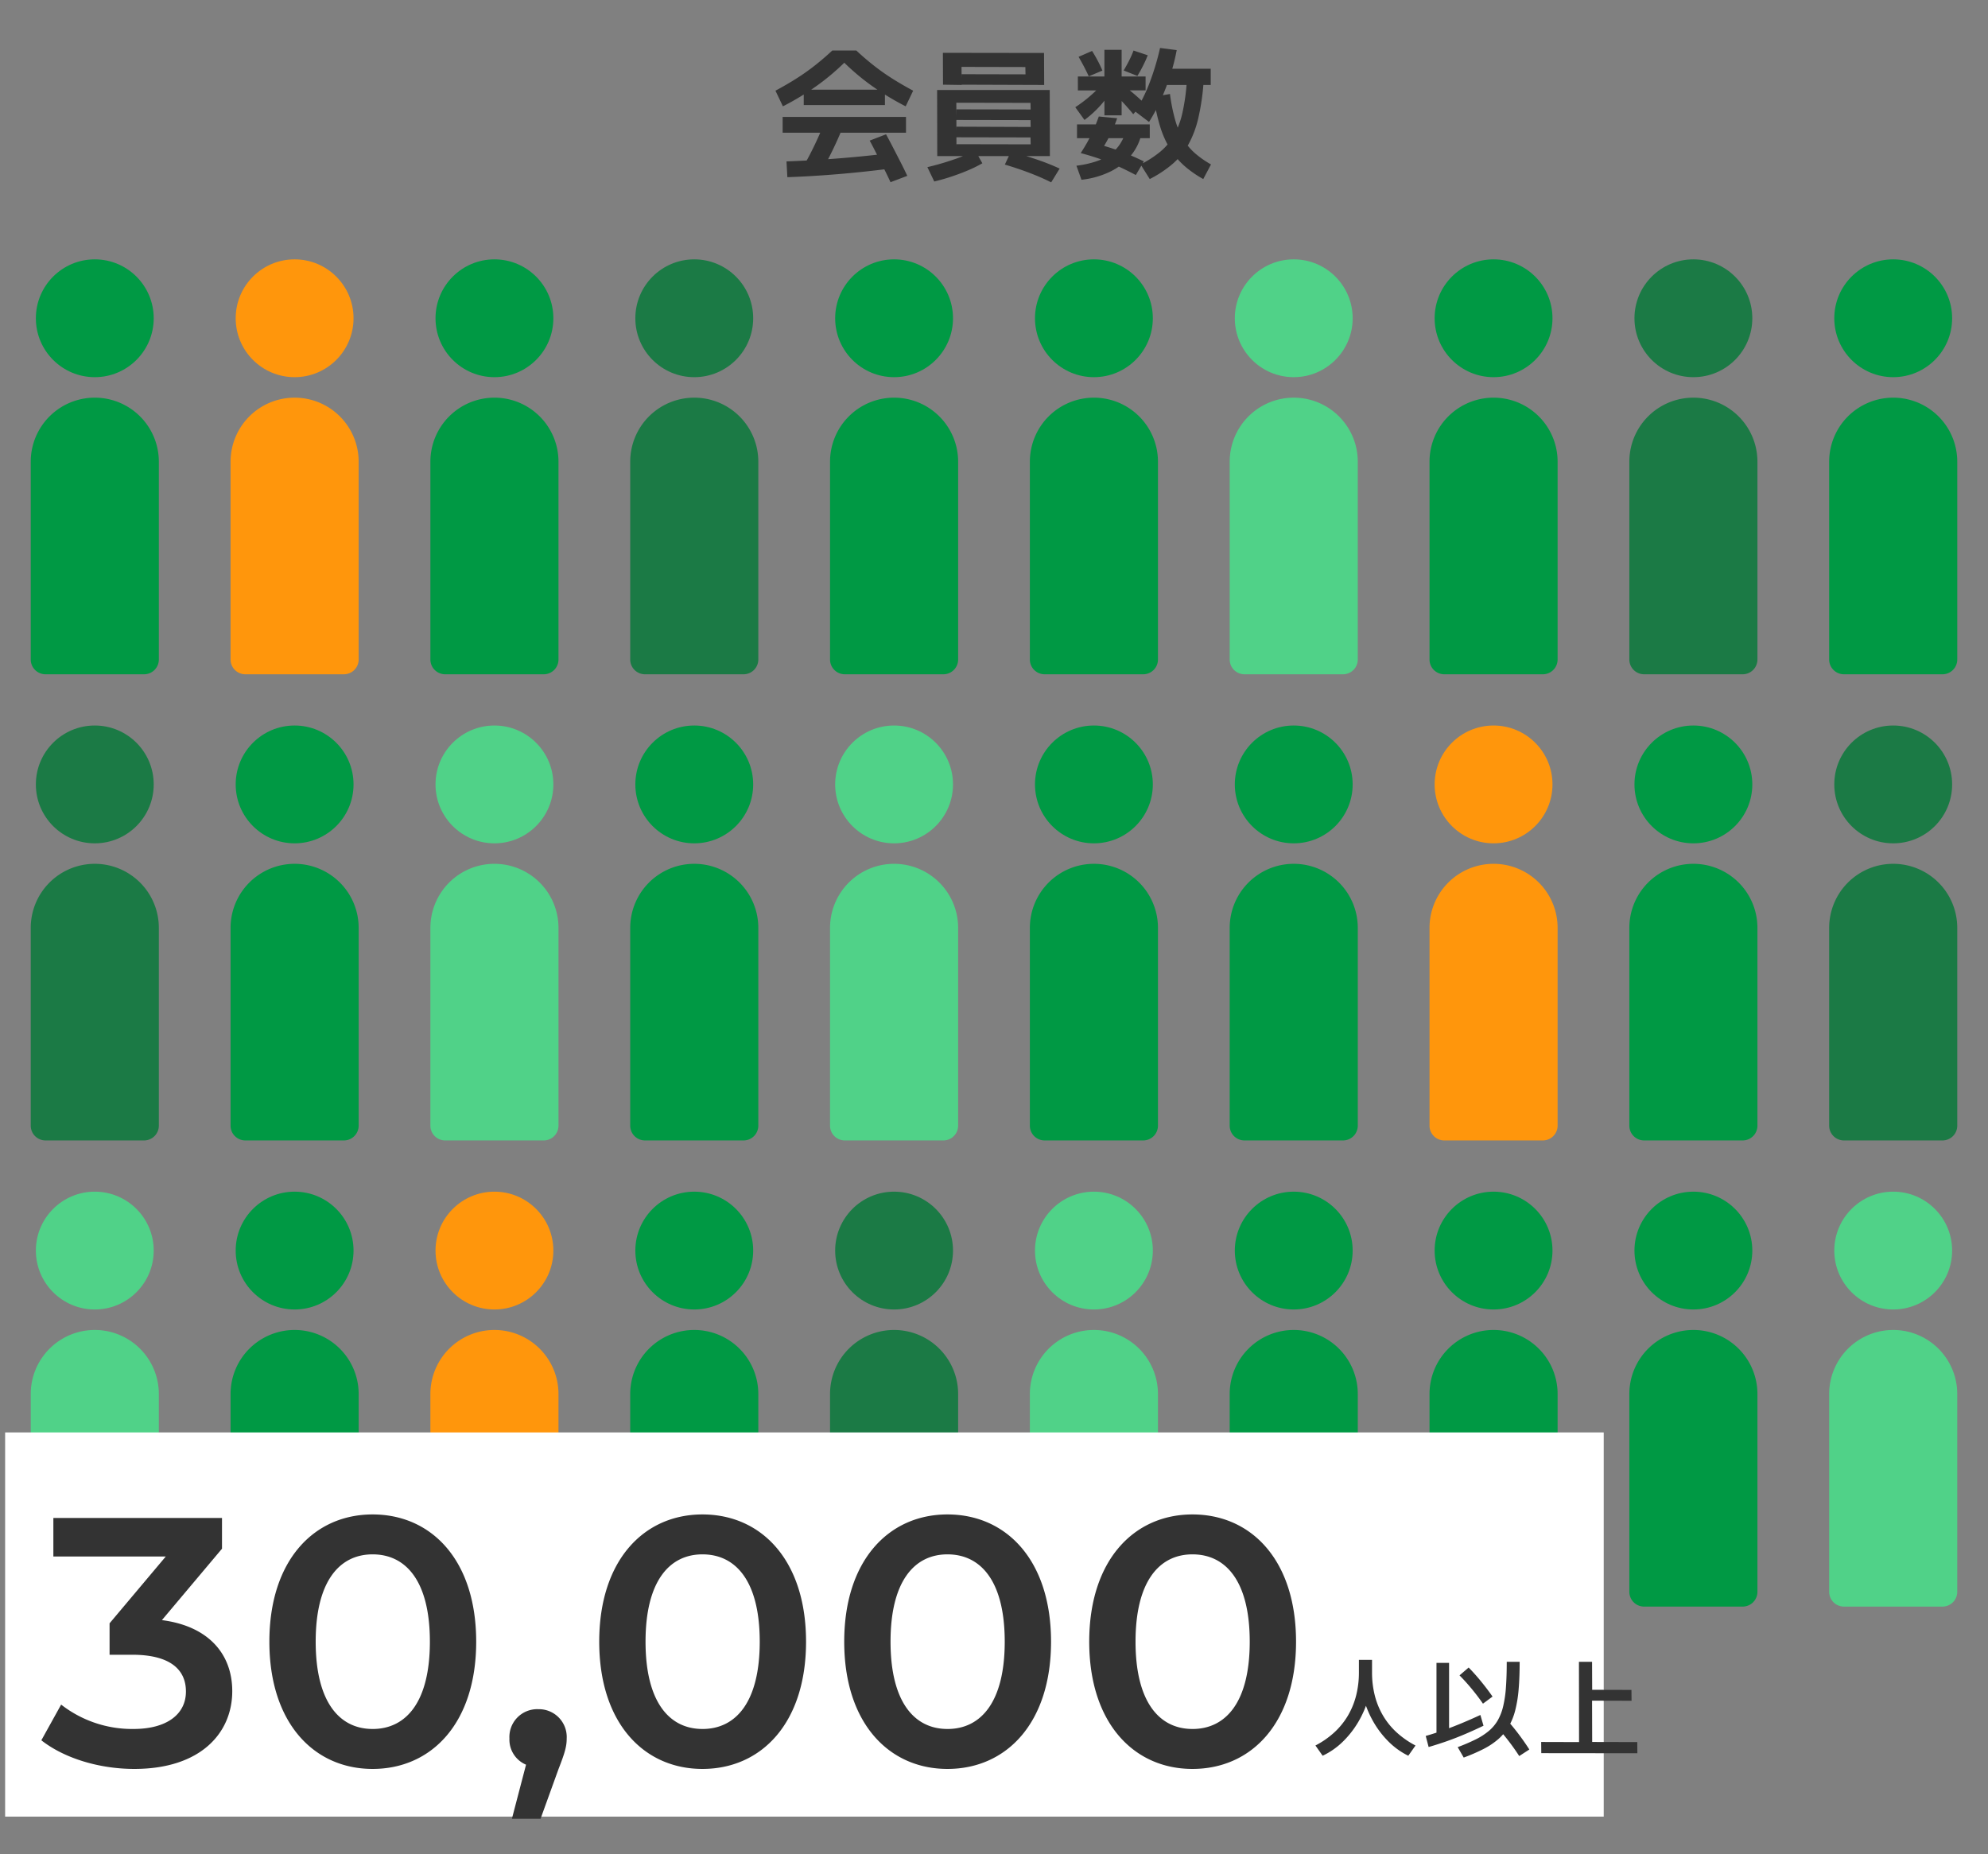
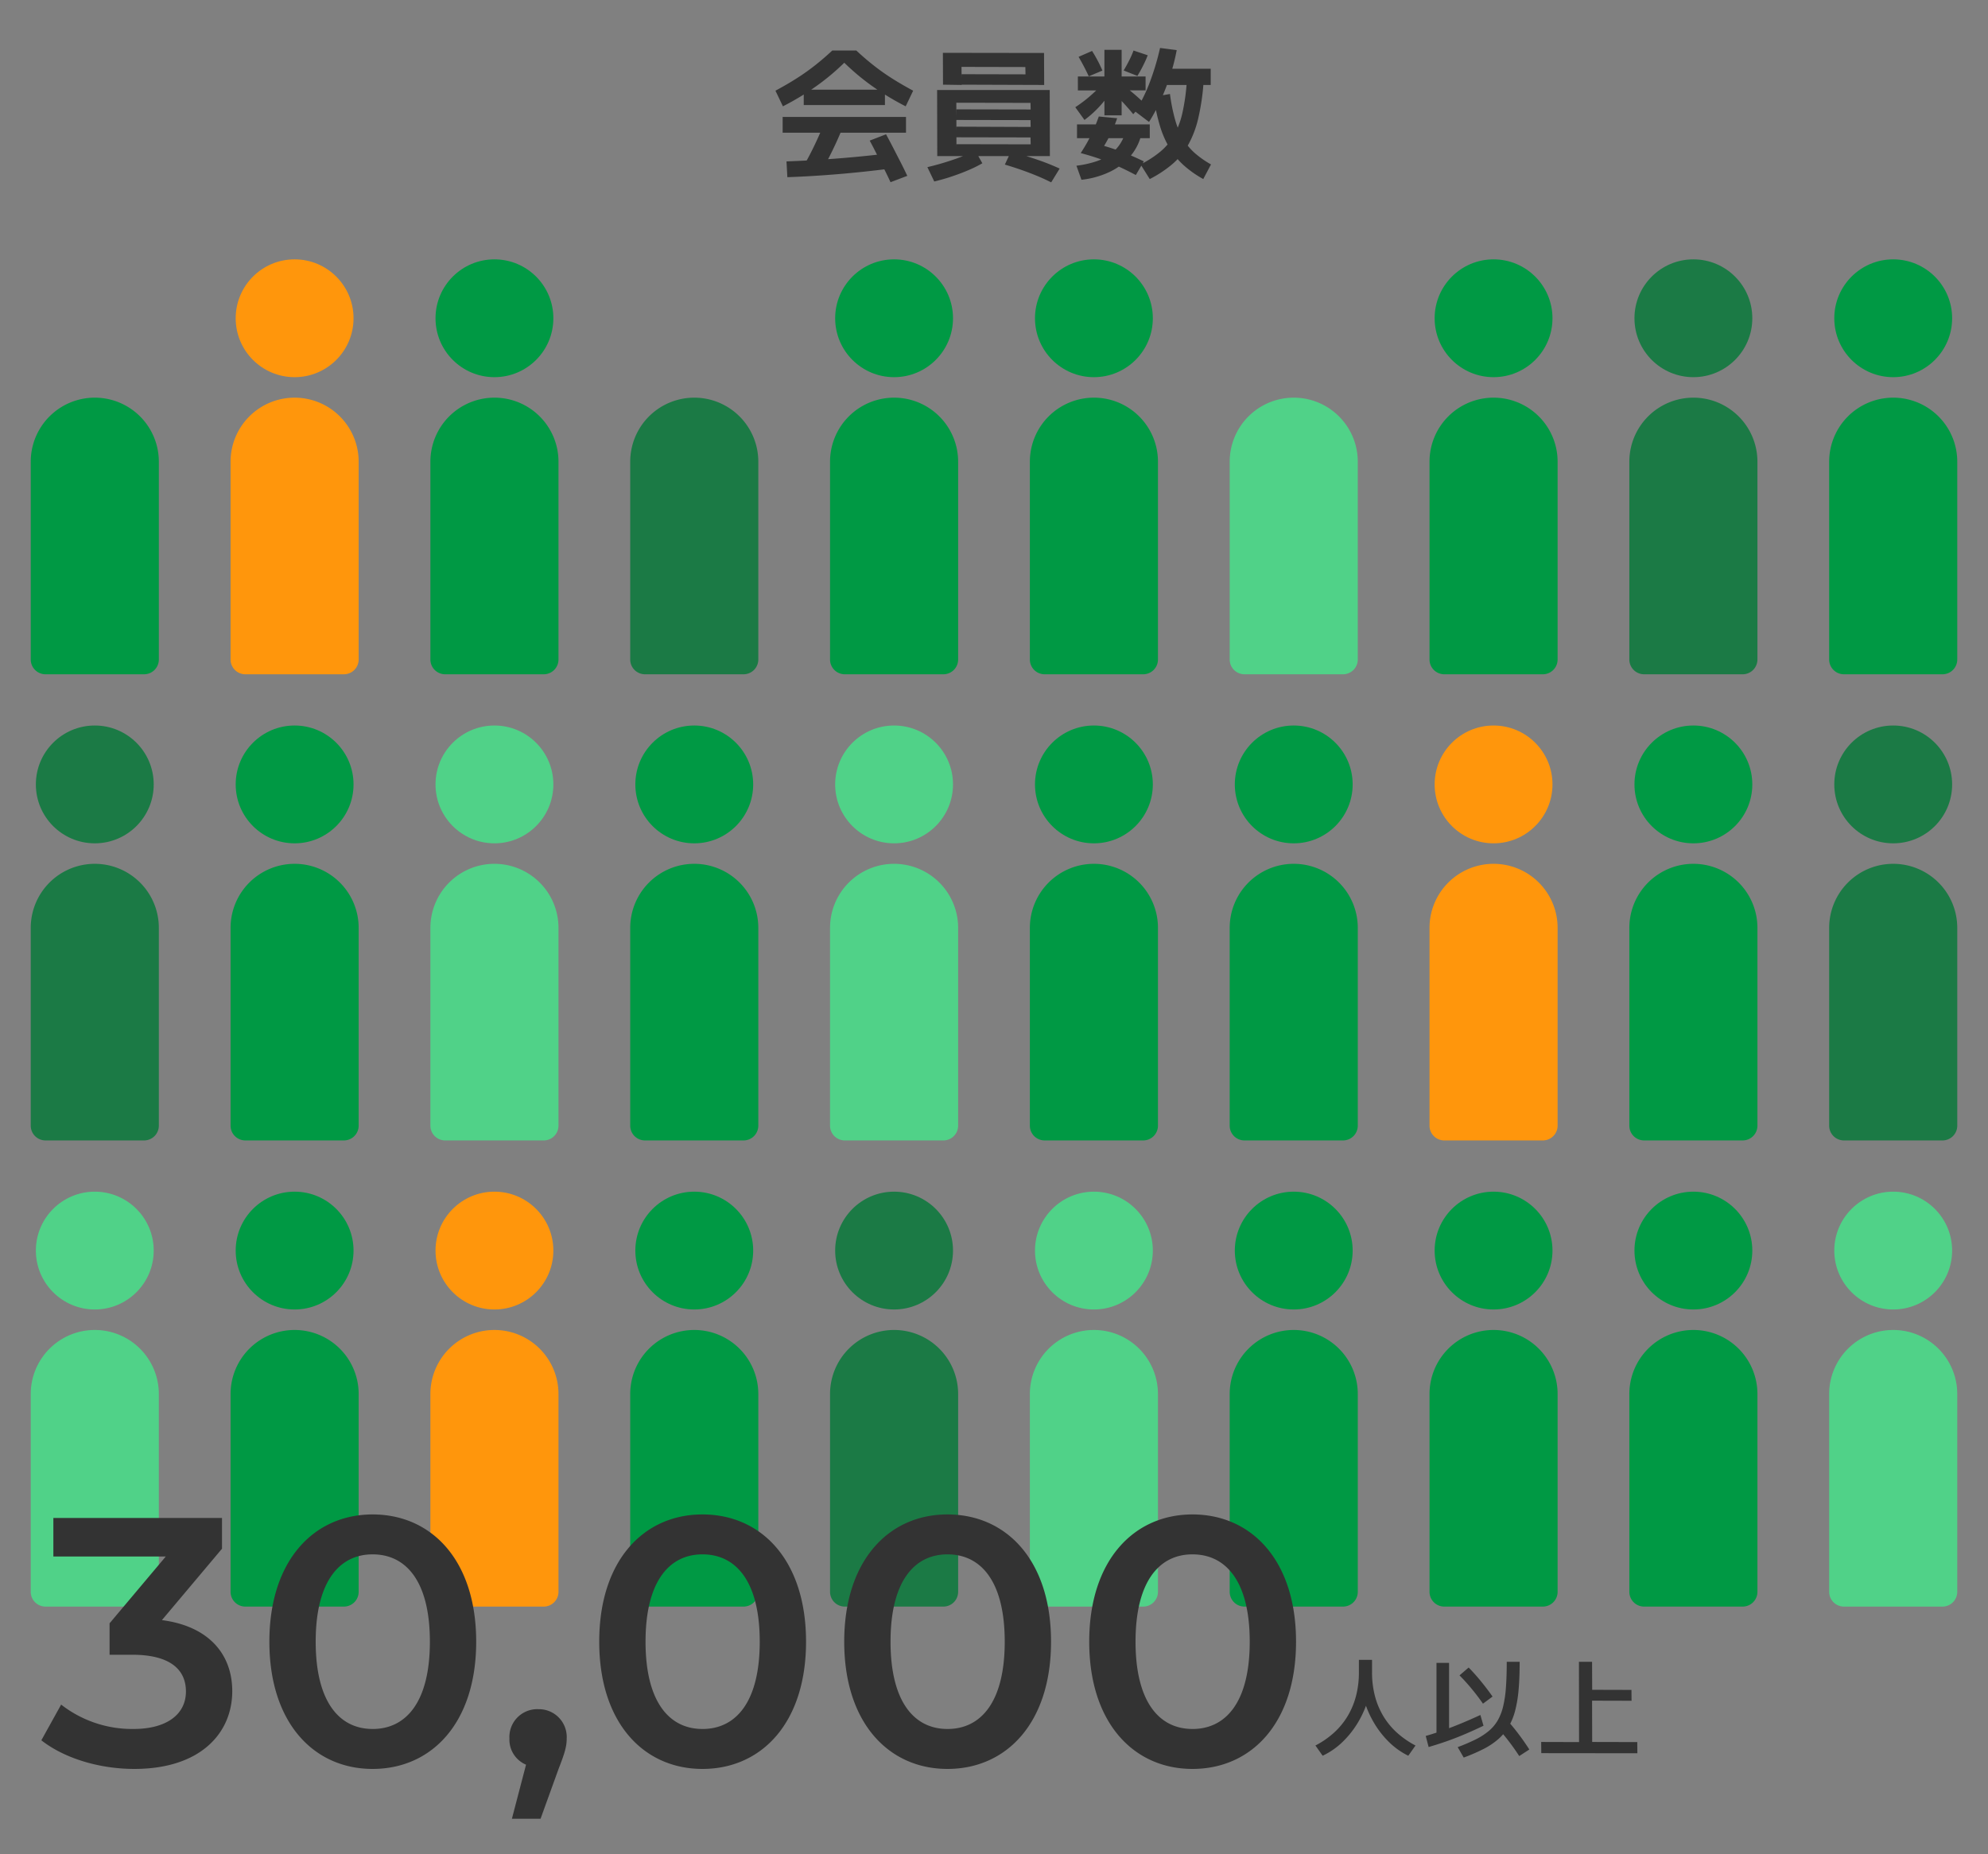
<svg xmlns="http://www.w3.org/2000/svg" width="388" height="362" viewBox="0 0 388 362">
  <rect x="0" y="0" width="388" height="362" fill="#808080" stroke="none" />
  <g transform="translate(2 -24.371)">
    <g transform="translate(5)">
      <g transform="translate(27)">
        <g transform="translate(250 -38)">
          <circle cx="11.5" cy="11.5" r="11.5" transform="translate(74 113)" fill="#094" />
          <path d="M12.5,0h0A12.5,12.5,0,0,1,25,12.5V51.115A2.885,2.885,0,0,1,22.115,54H2.885A2.885,2.885,0,0,1,0,51.115V12.5A12.5,12.5,0,0,1,12.5,0Z" transform="translate(73 140)" fill="#094" />
        </g>
        <g transform="translate(250 53)">
          <circle cx="11.5" cy="11.5" r="11.5" transform="translate(74 113)" fill="#1b7a45" />
          <path d="M12.5,0h0A12.5,12.5,0,0,1,25,12.5V51.115A2.885,2.885,0,0,1,22.115,54H2.885A2.885,2.885,0,0,1,0,51.115V12.5A12.5,12.5,0,0,1,12.5,0Z" transform="translate(73 140)" fill="#1b7a45" />
        </g>
        <g transform="translate(250 144)">
          <circle cx="11.5" cy="11.5" r="11.5" transform="translate(74 113)" fill="#50d288" />
          <path d="M12.5,0h0A12.5,12.5,0,0,1,25,12.5V51.115A2.885,2.885,0,0,1,22.115,54H2.885A2.885,2.885,0,0,1,0,51.115V12.5A12.5,12.5,0,0,1,12.5,0Z" transform="translate(73 140)" fill="#50d288" />
        </g>
      </g>
      <g transform="translate(24)">
        <g transform="translate(214 -38)">
          <circle cx="11.5" cy="11.5" r="11.5" transform="translate(74 113)" fill="#1b7a45" />
          <path d="M12.5,0h0A12.5,12.5,0,0,1,25,12.5V51.115A2.885,2.885,0,0,1,22.115,54H2.885A2.885,2.885,0,0,1,0,51.115V12.5A12.5,12.5,0,0,1,12.5,0Z" transform="translate(73 140)" fill="#1b7a45" />
        </g>
        <g transform="translate(214 53)">
          <circle cx="11.5" cy="11.5" r="11.5" transform="translate(74 113)" fill="#094" />
          <path d="M12.5,0h0A12.5,12.5,0,0,1,25,12.5V51.115A2.885,2.885,0,0,1,22.115,54H2.885A2.885,2.885,0,0,1,0,51.115V12.5A12.5,12.5,0,0,1,12.5,0Z" transform="translate(73 140)" fill="#094" />
        </g>
        <g transform="translate(214 144)">
          <circle cx="11.5" cy="11.5" r="11.5" transform="translate(74 113)" fill="#094" />
          <path d="M12.5,0h0A12.5,12.5,0,0,1,25,12.5V51.115A2.885,2.885,0,0,1,22.115,54H2.885A2.885,2.885,0,0,1,0,51.115V12.5A12.5,12.5,0,0,1,12.5,0Z" transform="translate(73 140)" fill="#094" />
        </g>
      </g>
      <g transform="translate(21)">
        <g transform="translate(178 -38)">
          <circle cx="11.5" cy="11.5" r="11.5" transform="translate(74 113)" fill="#094" />
          <path d="M12.5,0h0A12.5,12.5,0,0,1,25,12.5V51.115A2.885,2.885,0,0,1,22.115,54H2.885A2.885,2.885,0,0,1,0,51.115V12.5A12.5,12.5,0,0,1,12.5,0Z" transform="translate(73 140)" fill="#094" />
        </g>
        <g transform="translate(178 53)">
          <circle cx="11.5" cy="11.5" r="11.5" transform="translate(74 113)" fill="#ff960c" />
          <path d="M12.5,0h0A12.5,12.5,0,0,1,25,12.5V51.115A2.885,2.885,0,0,1,22.115,54H2.885A2.885,2.885,0,0,1,0,51.115V12.5A12.5,12.5,0,0,1,12.5,0Z" transform="translate(73 140)" fill="#ff960c" />
        </g>
        <g transform="translate(178 144)">
          <circle cx="11.5" cy="11.5" r="11.5" transform="translate(74 113)" fill="#094" />
          <path d="M12.5,0h0A12.5,12.5,0,0,1,25,12.5V51.115A2.885,2.885,0,0,1,22.115,54H2.885A2.885,2.885,0,0,1,0,51.115V12.5A12.5,12.5,0,0,1,12.5,0Z" transform="translate(73 140)" fill="#094" />
        </g>
      </g>
      <g transform="translate(18)">
        <g transform="translate(142 -38)">
-           <circle cx="11.5" cy="11.5" r="11.5" transform="translate(74 113)" fill="#50d288" />
          <path d="M12.5,0h0A12.5,12.5,0,0,1,25,12.5V51.115A2.885,2.885,0,0,1,22.115,54H2.885A2.885,2.885,0,0,1,0,51.115V12.5A12.5,12.5,0,0,1,12.5,0Z" transform="translate(73 140)" fill="#50d288" />
        </g>
        <g transform="translate(142 53)">
          <circle cx="11.5" cy="11.5" r="11.5" transform="translate(74 113)" fill="#094" />
          <path d="M12.5,0h0A12.5,12.5,0,0,1,25,12.5V51.115A2.885,2.885,0,0,1,22.115,54H2.885A2.885,2.885,0,0,1,0,51.115V12.5A12.5,12.5,0,0,1,12.5,0Z" transform="translate(73 140)" fill="#094" />
        </g>
        <g transform="translate(142 144)">
          <circle cx="11.5" cy="11.5" r="11.5" transform="translate(74 113)" fill="#094" />
          <path d="M12.5,0h0A12.5,12.5,0,0,1,25,12.5V51.115A2.885,2.885,0,0,1,22.115,54H2.885A2.885,2.885,0,0,1,0,51.115V12.5A12.5,12.5,0,0,1,12.5,0Z" transform="translate(73 140)" fill="#094" />
        </g>
      </g>
      <g transform="translate(15)">
        <g transform="translate(106 -38)">
          <circle cx="11.5" cy="11.5" r="11.5" transform="translate(74 113)" fill="#094" />
          <path d="M12.5,0h0A12.5,12.5,0,0,1,25,12.5V51.115A2.885,2.885,0,0,1,22.115,54H2.885A2.885,2.885,0,0,1,0,51.115V12.5A12.5,12.5,0,0,1,12.5,0Z" transform="translate(73 140)" fill="#094" />
        </g>
        <g transform="translate(106 53)">
          <circle cx="11.5" cy="11.5" r="11.5" transform="translate(74 113)" fill="#094" />
          <path d="M12.5,0h0A12.5,12.5,0,0,1,25,12.5V51.115A2.885,2.885,0,0,1,22.115,54H2.885A2.885,2.885,0,0,1,0,51.115V12.5A12.5,12.5,0,0,1,12.5,0Z" transform="translate(73 140)" fill="#094" />
        </g>
        <g transform="translate(106 144)">
          <circle cx="11.5" cy="11.5" r="11.5" transform="translate(74 113)" fill="#50d288" />
          <path d="M12.5,0h0A12.5,12.5,0,0,1,25,12.5V51.115A2.885,2.885,0,0,1,22.115,54H2.885A2.885,2.885,0,0,1,0,51.115V12.5A12.5,12.5,0,0,1,12.5,0Z" transform="translate(73 140)" fill="#50d288" />
        </g>
      </g>
      <g transform="translate(12)">
        <g transform="translate(70 -38)">
          <circle cx="11.5" cy="11.5" r="11.5" transform="translate(74 113)" fill="#094" />
          <path d="M12.5,0h0A12.5,12.5,0,0,1,25,12.5V51.115A2.885,2.885,0,0,1,22.115,54H2.885A2.885,2.885,0,0,1,0,51.115V12.5A12.5,12.5,0,0,1,12.5,0Z" transform="translate(73 140)" fill="#094" />
        </g>
        <g transform="translate(70 53)">
          <circle cx="11.5" cy="11.5" r="11.5" transform="translate(74 113)" fill="#50d288" />
          <path d="M12.5,0h0A12.5,12.5,0,0,1,25,12.5V51.115A2.885,2.885,0,0,1,22.115,54H2.885A2.885,2.885,0,0,1,0,51.115V12.5A12.5,12.5,0,0,1,12.5,0Z" transform="translate(73 140)" fill="#50d288" />
        </g>
        <g transform="translate(70 144)">
          <circle cx="11.5" cy="11.5" r="11.5" transform="translate(74 113)" fill="#1b7a45" />
          <path d="M12.5,0h0A12.5,12.5,0,0,1,25,12.5V51.115A2.885,2.885,0,0,1,22.115,54H2.885A2.885,2.885,0,0,1,0,51.115V12.5A12.5,12.5,0,0,1,12.5,0Z" transform="translate(73 140)" fill="#1b7a45" />
        </g>
      </g>
      <g transform="translate(9)">
        <g transform="translate(34 -38)">
-           <circle cx="11.5" cy="11.5" r="11.5" transform="translate(74 113)" fill="#1b7a45" />
          <path d="M12.5,0h0A12.5,12.5,0,0,1,25,12.5V51.115A2.885,2.885,0,0,1,22.115,54H2.885A2.885,2.885,0,0,1,0,51.115V12.5A12.5,12.5,0,0,1,12.5,0Z" transform="translate(73 140)" fill="#1b7a45" />
        </g>
        <g transform="translate(34 53)">
          <circle cx="11.5" cy="11.5" r="11.5" transform="translate(74 113)" fill="#094" />
          <path d="M12.5,0h0A12.5,12.5,0,0,1,25,12.5V51.115A2.885,2.885,0,0,1,22.115,54H2.885A2.885,2.885,0,0,1,0,51.115V12.5A12.5,12.5,0,0,1,12.5,0Z" transform="translate(73 140)" fill="#094" />
        </g>
        <g transform="translate(34 144)">
          <circle cx="11.5" cy="11.5" r="11.5" transform="translate(74 113)" fill="#094" />
          <path d="M12.5,0h0A12.5,12.5,0,0,1,25,12.5V51.115A2.885,2.885,0,0,1,22.115,54H2.885A2.885,2.885,0,0,1,0,51.115V12.5A12.5,12.5,0,0,1,12.5,0Z" transform="translate(73 140)" fill="#094" />
        </g>
      </g>
      <g transform="translate(6)">
        <g transform="translate(-2 -38)">
          <circle cx="11.5" cy="11.5" r="11.5" transform="translate(74 113)" fill="#094" />
          <path d="M12.5,0h0A12.5,12.5,0,0,1,25,12.5V51.115A2.885,2.885,0,0,1,22.115,54H2.885A2.885,2.885,0,0,1,0,51.115V12.5A12.5,12.5,0,0,1,12.5,0Z" transform="translate(73 140)" fill="#094" />
        </g>
        <g transform="translate(-2 53)">
          <circle cx="11.5" cy="11.5" r="11.5" transform="translate(74 113)" fill="#50d288" />
          <path d="M12.5,0h0A12.5,12.5,0,0,1,25,12.5V51.115A2.885,2.885,0,0,1,22.115,54H2.885A2.885,2.885,0,0,1,0,51.115V12.5A12.5,12.5,0,0,1,12.5,0Z" transform="translate(73 140)" fill="#50d288" />
        </g>
        <g transform="translate(-2 144)">
          <circle cx="11.5" cy="11.5" r="11.5" transform="translate(74 113)" fill="#ff960c" />
          <path d="M12.5,0h0A12.5,12.5,0,0,1,25,12.5V51.115A2.885,2.885,0,0,1,22.115,54H2.885A2.885,2.885,0,0,1,0,51.115V12.5A12.5,12.5,0,0,1,12.5,0Z" transform="translate(73 140)" fill="#ff960c" />
        </g>
      </g>
      <g transform="translate(3)">
        <g transform="translate(-38 -38)">
          <circle cx="11.5" cy="11.5" r="11.5" transform="translate(74 113)" fill="#ff960c" />
          <path d="M12.5,0h0A12.5,12.5,0,0,1,25,12.5V51.115A2.885,2.885,0,0,1,22.115,54H2.885A2.885,2.885,0,0,1,0,51.115V12.5A12.5,12.5,0,0,1,12.5,0Z" transform="translate(73 140)" fill="#ff960c" />
        </g>
        <g transform="translate(-38 53)">
          <circle cx="11.5" cy="11.5" r="11.5" transform="translate(74 113)" fill="#094" />
          <path d="M12.5,0h0A12.5,12.5,0,0,1,25,12.5V51.115A2.885,2.885,0,0,1,22.115,54H2.885A2.885,2.885,0,0,1,0,51.115V12.5A12.5,12.5,0,0,1,12.5,0Z" transform="translate(73 140)" fill="#094" />
        </g>
        <g transform="translate(-38 144)">
          <circle cx="11.5" cy="11.5" r="11.5" transform="translate(74 113)" fill="#094" />
          <path d="M12.5,0h0A12.5,12.5,0,0,1,25,12.5V51.115A2.885,2.885,0,0,1,22.115,54H2.885A2.885,2.885,0,0,1,0,51.115V12.5A12.5,12.5,0,0,1,12.5,0Z" transform="translate(73 140)" fill="#094" />
        </g>
      </g>
      <g transform="translate(-74 -38)">
-         <circle cx="11.5" cy="11.5" r="11.5" transform="translate(74 113)" fill="#094" />
        <path d="M12.5,0h0A12.5,12.5,0,0,1,25,12.5V51.115A2.885,2.885,0,0,1,22.115,54H2.885A2.885,2.885,0,0,1,0,51.115V12.5A12.5,12.5,0,0,1,12.5,0Z" transform="translate(73 140)" fill="#094" />
      </g>
      <g transform="translate(-74 53)">
        <circle cx="11.5" cy="11.5" r="11.5" transform="translate(74 113)" fill="#1b7a45" />
        <path d="M12.5,0h0A12.5,12.5,0,0,1,25,12.5V51.115A2.885,2.885,0,0,1,22.115,54H2.885A2.885,2.885,0,0,1,0,51.115V12.5A12.5,12.5,0,0,1,12.5,0Z" transform="translate(73 140)" fill="#1b7a45" />
      </g>
      <g transform="translate(-74 144)">
        <circle cx="11.5" cy="11.5" r="11.5" transform="translate(74 113)" fill="#50d288" />
        <path d="M12.5,0h0A12.5,12.5,0,0,1,25,12.5V51.115A2.885,2.885,0,0,1,22.115,54H2.885A2.885,2.885,0,0,1,0,51.115V12.5A12.5,12.5,0,0,1,12.5,0Z" transform="translate(73 140)" fill="#50d288" />
      </g>
    </g>
-     <rect width="312" height="75" transform="translate(-1 304)" fill="#fff" />
    <path d="M2.142,1.659l-1.407-2a16.962,16.962,0,0,0,3.633-2.51A14.38,14.38,0,0,0,7.025-6.09a14.96,14.96,0,0,0,1.638-3.948,18.238,18.238,0,0,0,.556-4.6v-2.415h2.562v2.415a18.485,18.485,0,0,1-.714,5.1A19.442,19.442,0,0,1,9.051-4.862,18.392,18.392,0,0,1,6-1.008,14.411,14.411,0,0,1,2.142,1.659Zm16.716,0A14.3,14.3,0,0,1,15.1-1.008a18.133,18.133,0,0,1-2.993-3.854,19.586,19.586,0,0,1-1.963-4.673,19.009,19.009,0,0,1-.693-5.1h2.331a18.238,18.238,0,0,0,.556,4.6A14.96,14.96,0,0,0,13.976-6.09a14.241,14.241,0,0,0,2.667,3.245,17.428,17.428,0,0,0,3.623,2.51Zm10.815.357L28.5-.021A36.816,36.816,0,0,0,32-1.523a12.919,12.919,0,0,0,2.551-1.638A7.881,7.881,0,0,0,36.3-5.219,10.25,10.25,0,0,0,37.369-7.97a22.855,22.855,0,0,0,.546-3.717q.157-2.131.158-4.987h2.52q0,3.024-.2,5.365a24.561,24.561,0,0,1-.672,4.137A12.33,12.33,0,0,1,38.44-4.011a9.98,9.98,0,0,1-2.016,2.426A14.2,14.2,0,0,1,33.548.336,35.366,35.366,0,0,1,29.673,2.016ZM22.827-.042,22.26-2.205q1.764-.5,3.528-1.134t3.549-1.376Q31.122-5.46,32.928-6.3l.609,2.1q-1.743.84-3.518,1.6t-3.58,1.4Q24.633-.567,22.827-.042Zm1.533-2.1V-16.464h2.457V-2.142ZM40.509,1.722q-.945-1.47-2.1-2.972T36.1-4.011l1.89-1.449q1.176,1.281,2.352,2.835T42.483.441ZM33.432-8.505q-.987-1.428-2.184-2.877t-2.394-2.646l1.785-1.533q1.218,1.239,2.436,2.73T35.3-9.891Zm11.382,9.66-.021-2.184,7.392.021-.021-15.666h2.562l.021,5.46,7.665.021.021,2.121-7.707-.021.021,8.064,8.8.021.021,2.184Z" transform="translate(254 365.456)" fill="#333" />
    <path d="M23.6-28.359,35.328-42.3v-6H2.415v7.521H24.357L13.386-27.738V-21.6H17.8c7.314,0,10.488,2.829,10.488,7.176,0,4.485-3.8,7.314-10.212,7.314A22.521,22.521,0,0,1,3.933-11.868L.069-4.9C4.554-1.38,11.385.69,18.216.69c12.972,0,19.113-7.038,19.113-15.18C37.329-21.735,32.706-27.186,23.6-28.359ZM64.722.69c11.523,0,20.217-8.97,20.217-24.84S76.245-48.99,64.722-48.99c-11.454,0-20.148,8.97-20.148,24.84S53.268.69,64.722.69Zm0-7.8c-6.555,0-11.109-5.382-11.109-17.043s4.554-17.043,11.109-17.043c6.624,0,11.178,5.382,11.178,17.043S71.346-7.107,64.722-7.107Zm32.292-3.864a5.436,5.436,0,0,0-5.589,5.727A5.306,5.306,0,0,0,94.668-.138l-2.76,10.557H97.5L101.016.69c1.242-3.174,1.587-4.416,1.587-5.934A5.436,5.436,0,0,0,97.014-10.971ZM129.1.69c11.523,0,20.217-8.97,20.217-24.84S140.622-48.99,129.1-48.99c-11.454,0-20.148,8.97-20.148,24.84S117.645.69,129.1.69Zm0-7.8c-6.555,0-11.109-5.382-11.109-17.043s4.554-17.043,11.109-17.043c6.624,0,11.178,5.382,11.178,17.043S135.723-7.107,129.1-7.107ZM176.916.69c11.523,0,20.217-8.97,20.217-24.84s-8.694-24.84-20.217-24.84c-11.454,0-20.148,8.97-20.148,24.84S165.462.69,176.916.69Zm0-7.8c-6.555,0-11.109-5.382-11.109-17.043s4.554-17.043,11.109-17.043c6.624,0,11.178,5.382,11.178,17.043S183.54-7.107,176.916-7.107ZM224.733.69c11.523,0,20.217-8.97,20.217-24.84s-8.694-24.84-20.217-24.84c-11.454,0-20.148,8.97-20.148,24.84S213.279.69,224.733.69Zm0-7.8c-6.555,0-11.109-5.382-11.109-17.043s4.554-17.043,11.109-17.043c6.624,0,11.178,5.382,11.178,17.043S231.357-7.107,224.733-7.107Z" transform="translate(6 369)" fill="#333" />
    <path d="M-84.224-11.872l-1.456-3.052q2.24-1.2,4.116-2.394a43.275,43.275,0,0,0,3.584-2.534q1.708-1.344,3.388-2.912h4.7q1.68,1.568,3.388,2.912a43.278,43.278,0,0,0,3.584,2.534q1.876,1.19,4.116,2.394l-1.456,3.052a52.582,52.582,0,0,1-6.412-3.864,45.682,45.682,0,0,1-5.572-4.648,45.683,45.683,0,0,1-5.572,4.648A52.582,52.582,0,0,1-84.224-11.872Zm.868,13.832-.168-3.08q4.76-.168,9.8-.56T-63.56-2.688L-63.252.28q-5.236.672-10.29,1.092T-83.356,1.96Zm6.58-.98-3.36-1.288Q-78.988-2.3-77.924-4.55t2.016-4.634l3.528,1.008q-.98,2.464-2.1,4.774T-76.776.98Zm-7.5-7.7V-9.8H-60.2v3.08Zm21.056,9.66Q-63.784,1.708-64.5.294t-1.414-2.828q-.7-1.414-1.372-2.646l3.192-1.232q.672,1.232,1.414,2.674T-61.222-.9q.714,1.4,1.274,2.6Zm-16.94-15.064v-3h15.848v3ZM-54.1-2.156l-.028-12.908h21.98l.028,12.908H-50.372l.028-2.324,14.476.028L-35.9-5.8l-14.476-.028.028-2.072,14.476.056L-35.9-9.184l-14.476-.028.028-2.072,14.476.028-.028-1.288-14.476-.028.028,10.416ZM-54.684,2.8-56.028,0a52.391,52.391,0,0,0,5.292-1.54A29.388,29.388,0,0,0-46.7-3.248l1.4,2.492A23.052,23.052,0,0,1-47.81.5q-1.47.644-3.234,1.246T-54.684,2.8Zm22.82.168a44.189,44.189,0,0,0-4.088-1.792Q-38.276.28-40.908-.5l1.176-2.52q2.744.728,5.208,1.582A44.507,44.507,0,0,1-30.212.28ZM-52.976-16.1-53-22.316l19.74.028.028,6.244L-49.364-16.1l.028-2.044,12.46.028-.028-1.428-12.46-.028.028,3.528ZM-12.628,2.324-14.42-.532a20.619,20.619,0,0,0,3.892-2.52A11.7,11.7,0,0,0-7.9-6.2,16.224,16.224,0,0,0-6.258-10.57,39.327,39.327,0,0,0-5.4-16.716l3.276.112A44.526,44.526,0,0,1-3.164-9.52a20.012,20.012,0,0,1-1.96,5.166A14.061,14.061,0,0,1-8.218-.588,22.87,22.87,0,0,1-12.628,2.324Zm-13.328.14-.98-2.744A19.887,19.887,0,0,0-23.1-1.12a10.07,10.07,0,0,0,2.814-1.428,7.725,7.725,0,0,0,1.918-2.058,10.564,10.564,0,0,0,1.2-2.73l2.968.672A10.214,10.214,0,0,1-16.282-2.3,12.122,12.122,0,0,1-20.272.84,17.044,17.044,0,0,1-25.956,2.464Zm10.612-.924Q-17.36.476-19.082-.294T-22.5-1.652q-1.694-.588-3.6-1.092.728-1.12,1.33-2.2t1.134-2.268q.532-1.19,1.064-2.674l3.584.336a24.609,24.609,0,0,1-1.148,2.814q-.644,1.33-1.4,2.59,2.016.588,3.878,1.316t3.878,1.708Zm-11.48-7.2V-8.344h14.2v2.688Zm1.456-3.556L-27.16-11.7a26.765,26.765,0,0,0,3.626-2.842,16.1,16.1,0,0,0,2.478-2.9l1.876.924a21.681,21.681,0,0,1-2.7,4.046A20.614,20.614,0,0,1-25.368-9.212Zm.84-8.512q-.448-.98-.966-1.96t-1.022-1.848l2.632-1.148q.532.84,1.064,1.834t.952,2Zm8.68,7.392q-1.12-1.372-2.268-2.576a28.019,28.019,0,0,0-2.436-2.268l1.232-1.736a22.6,22.6,0,0,1,2.632,1.806q1.372,1.078,2.856,2.506Zm-5.628.224V-14.98h-5.18V-17.7h5.18V-22.9h3.36V-17.7h4.676v2.716h-4.676v4.872ZM-2.184,2.324A20.834,20.834,0,0,1-5.936-.308,14.83,14.83,0,0,1-8.68-3.6,19.032,19.032,0,0,1-10.6-7.924a39.349,39.349,0,0,1-1.274-5.8l3.192-.56A35.245,35.245,0,0,0-7.672-9.24a16.065,16.065,0,0,0,1.54,3.7A11.528,11.528,0,0,0-3.878-2.786,18.422,18.422,0,0,0-.672-.532ZM-12.768-8.82l-2.688-2.044a29.74,29.74,0,0,0,2.7-5.348,50.13,50.13,0,0,0,2.142-7.056l3.248.42A39.53,39.53,0,0,1-8.61-17.962a46.648,46.648,0,0,1-1.848,4.816A34.375,34.375,0,0,1-12.768-8.82Zm-2.268-8.988-2.688-1.064q.56-.924,1.078-1.946a17.732,17.732,0,0,0,.854-1.946l2.772.924q-.364.952-.9,2.016T-15.036-17.808Zm4.284,1.764v-3.164H-.728v3.164Z" transform="translate(235.025 57)" fill="#333" />
    <rect width="388" height="362" transform="translate(-2 24.371)" fill="none" />
  </g>
</svg>